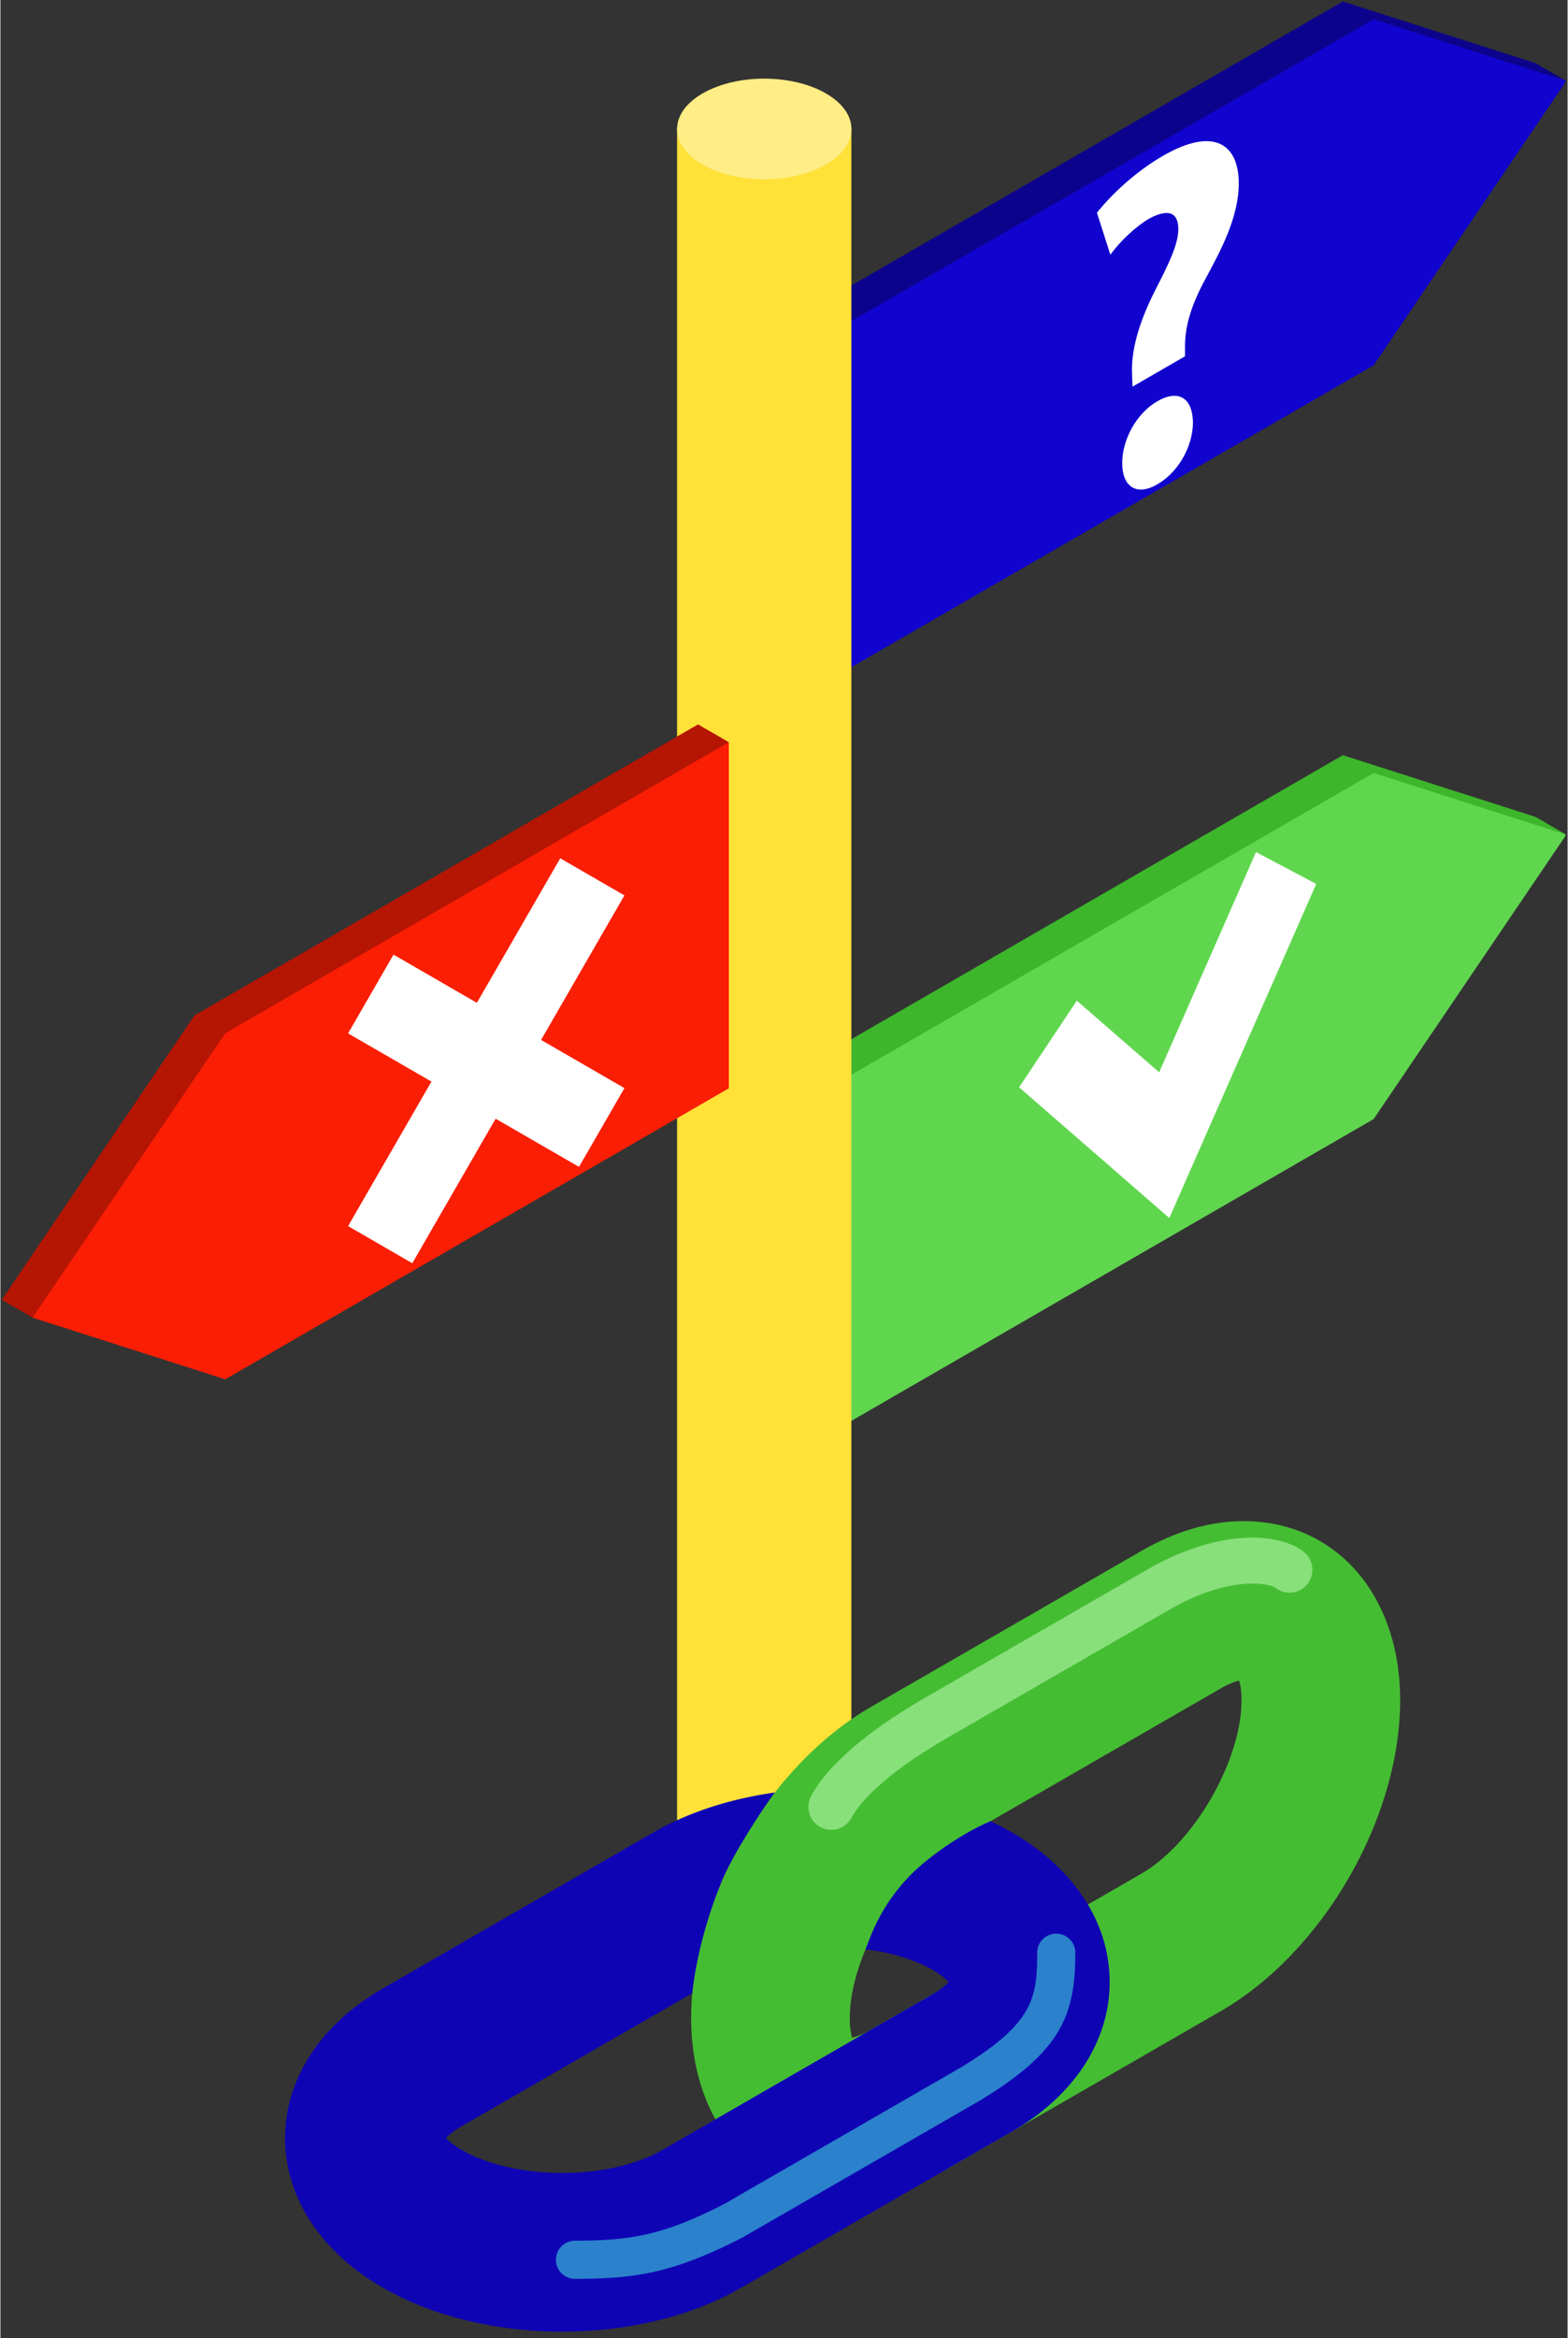
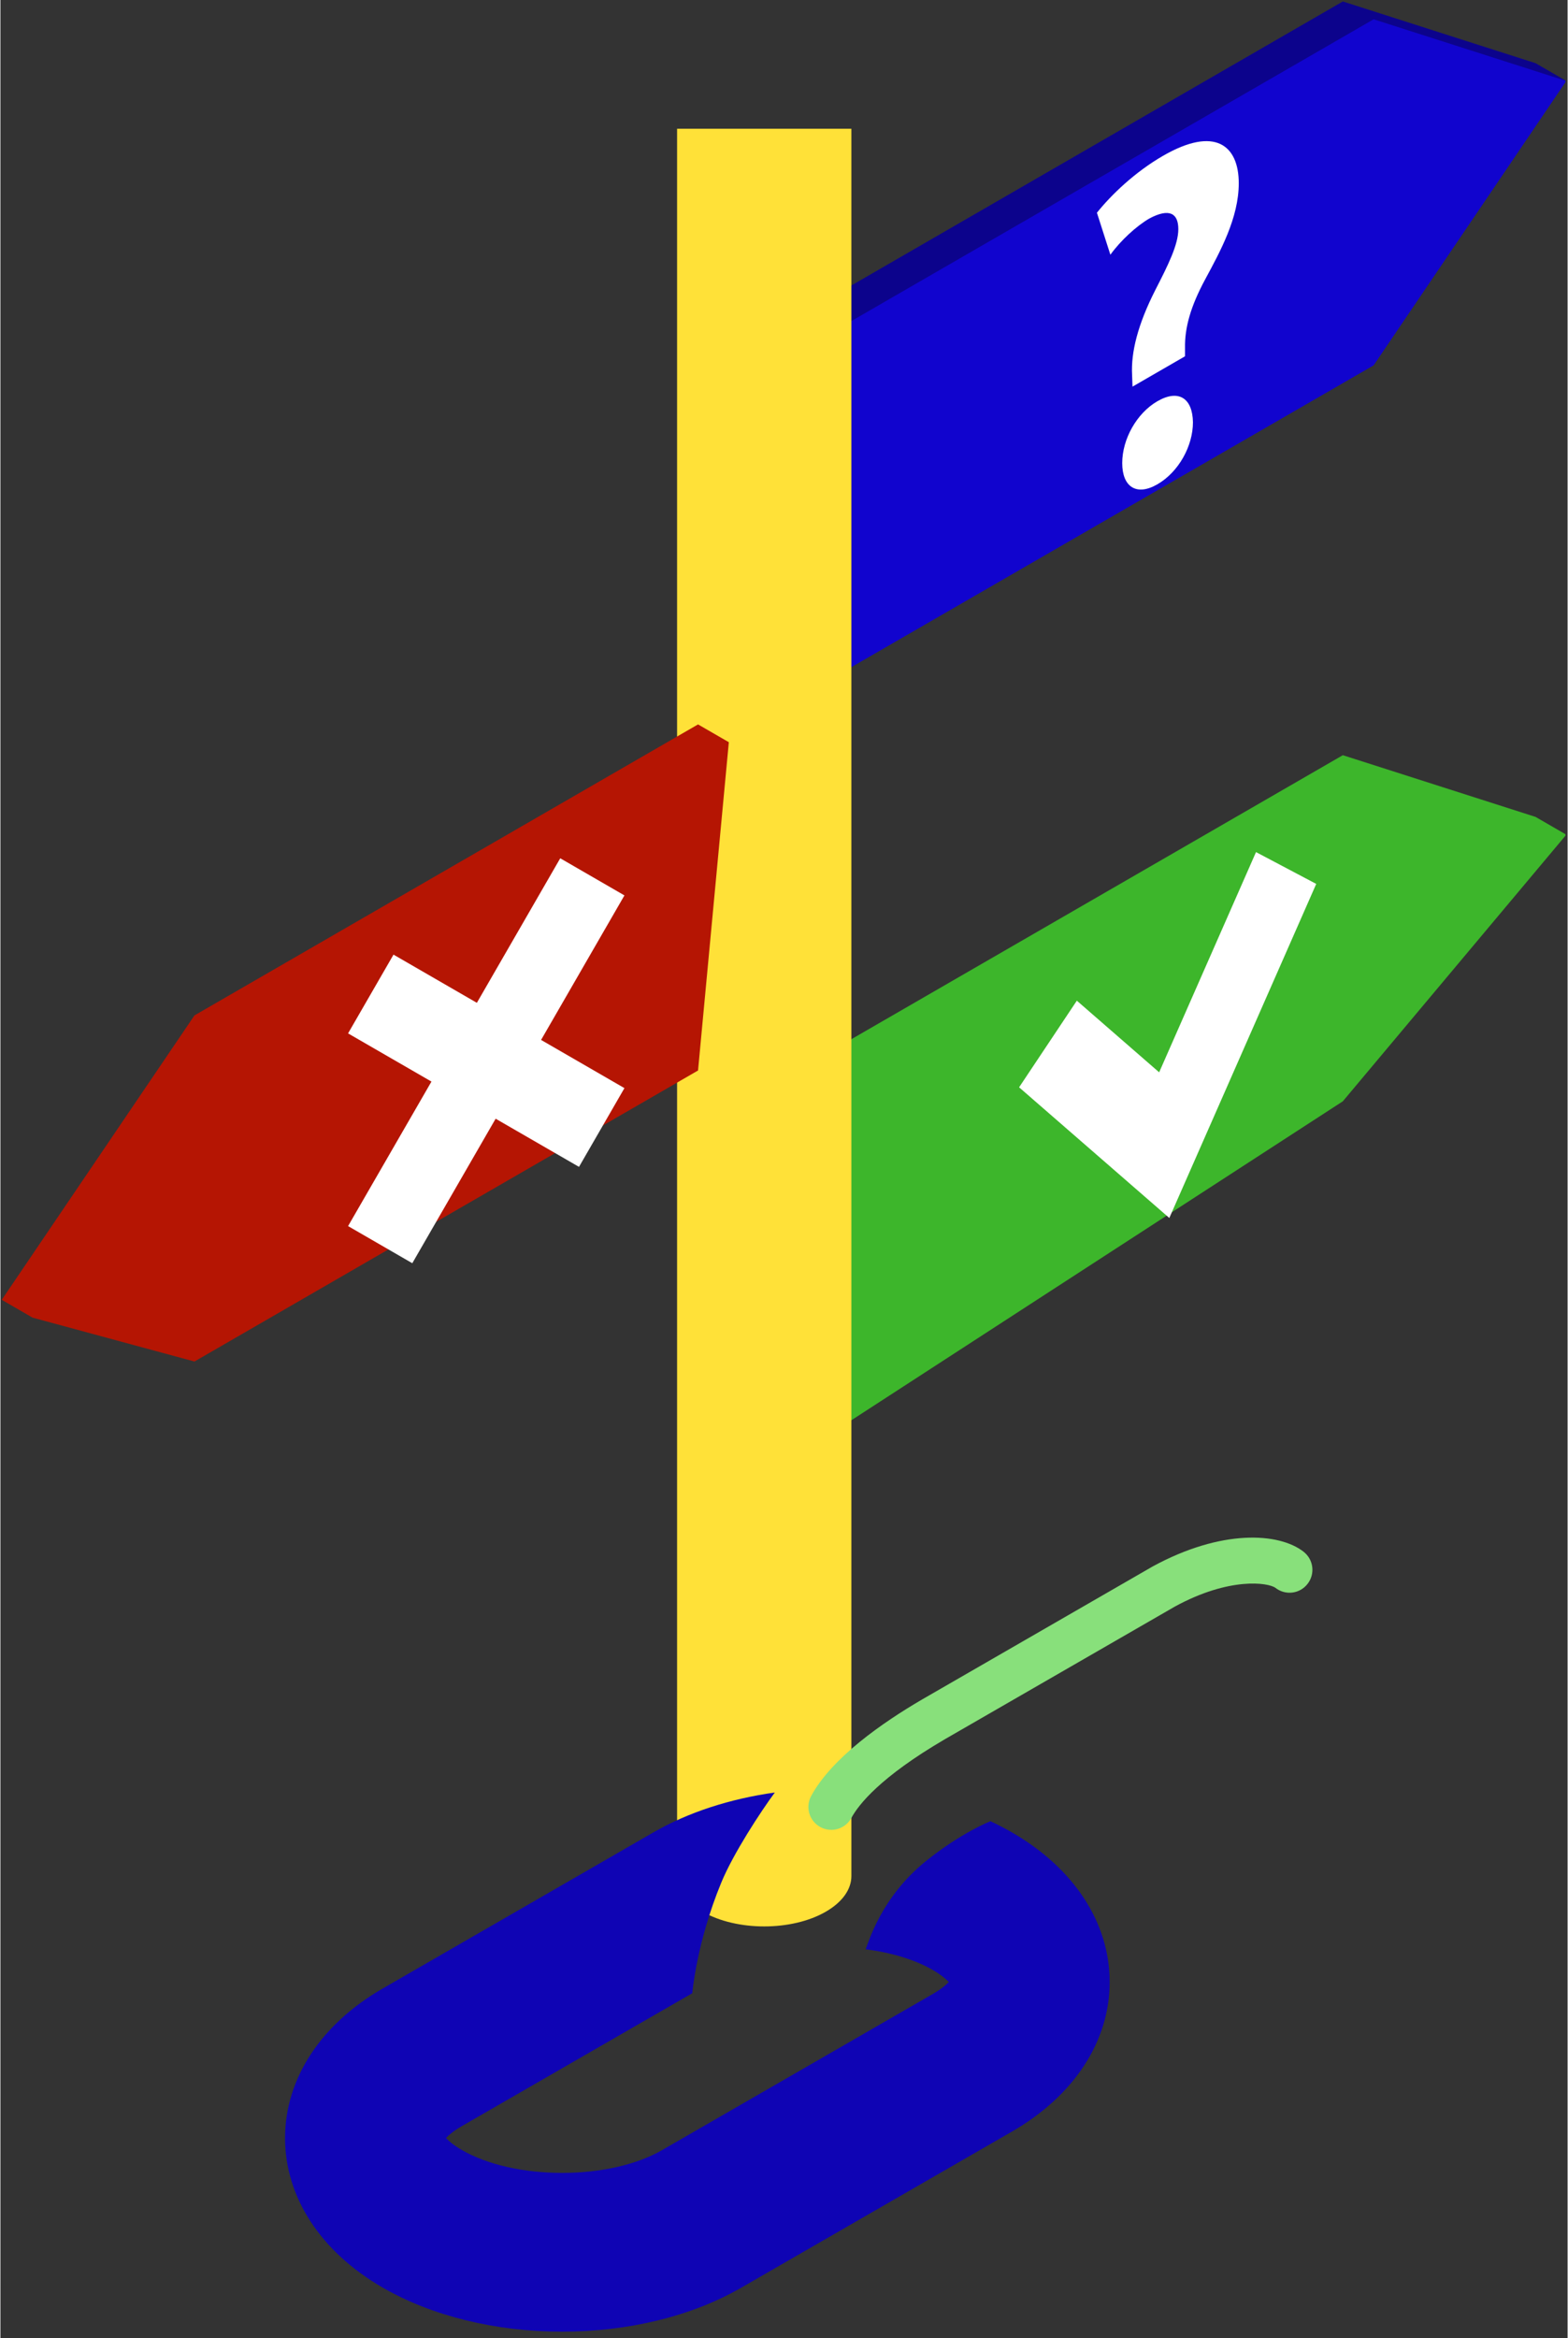
<svg xmlns="http://www.w3.org/2000/svg" width="300" zoomAndPan="magnify" viewBox="0 0 224.88 335.25" height="447" version="1.0">
  <rect x="0" y="0" width="224.88" height="335.25" fill="#333333" stroke="none" />
  <defs>
    <clipPath id="id1">
      <path d="M116.004 108H224.57v97H116.004zm0 0" clip-rule="nonzero" style="fill: rgb(0, 0, 0);" />
    </clipPath>
    <clipPath id="id2">
-       <path d="M120.457 110.105H224.57V205H120.457zm0 0" clip-rule="nonzero" style="fill: rgb(0, 0, 0);" />
-     </clipPath>
+       </clipPath>
    <clipPath id="id3">
      <path d="M116.004.211H224.57V96.738H116.004zm0 0" clip-rule="nonzero" style="fill: rgb(0, 0, 0);" />
    </clipPath>
    <clipPath id="id4">
      <path d="M120.457 2.438H224.57V96.738H120.457zm0 0" clip-rule="nonzero" style="fill: rgb(0, 0, 0);" />
    </clipPath>
    <clipPath id="id5">
      <path d="M.191 103H105v93H.191zm0 0" clip-rule="nonzero" style="fill: rgb(0, 0, 0);" />
    </clipPath>
    <clipPath id="id6">
      <path d="M40 257H160v77.5H40zm0 0" clip-rule="nonzero" style="fill: rgb(0, 0, 0);" />
    </clipPath>
  </defs>
  <g clip-path="url(#id1)">
    <path d="M192.629 108.289l-76.195 44v49.629l4.414 2.551 71.781-46.551L224.695 119.688l-4.414-2.551-27.652-8.848" fill-opacity="1" fill-rule="nonzero" style="fill: rgb(61, 182, 43);" />
  </g>
  <g clip-path="url(#id2)">
    <path d="M120.848 154.84V204.469l76.199-44 27.648-40.781-27.648-8.848-76.199 44" fill-opacity="1" fill-rule="nonzero" style="fill: rgb(96, 214, 79);" />
  </g>
  <g clip-path="url(#id3)">
    <path d="M192.629.211l-76.195 44V93.84l4.414 2.551 71.781-46.551 32.066-38.23-4.414-2.551L192.629.211" fill-opacity="1" fill-rule="nonzero" style="fill: rgb(12, 3, 140);" />
  </g>
  <g clip-path="url(#id4)">
    <path d="M120.848 46.762V96.391l76.199-44 27.648-40.781-27.648-8.844-76.199 43.996" fill-opacity="1" fill-rule="nonzero" style="fill: rgb(17, 4, 206);" />
  </g>
  <path d="M97.098 269.016C97.098 270.863 98.324 272.707 100.758 274.121 105.645 276.938 113.562 276.938 118.441 274.121 120.883 272.707 122.109 270.863 122.109 269.016V18.461H97.098V269.016" fill-opacity="1" fill-rule="nonzero" style="fill: rgb(255, 225, 56);" />
-   <path d="M118.453 13.395c-4.887-2.824-12.805-2.824-17.691.0-4.887 2.816-4.887 7.391.0 10.211 4.887 2.816 12.805 2.816 17.691.0 4.887-2.82 4.887-7.395.0-10.211" fill-opacity="1" fill-rule="nonzero" style="fill: rgb(255, 237, 133);" />
  <g clip-path="url(#id5)">
    <path d="M27.844 145.602.191 186.383 4.609 188.938l23.234 6.293L100.105 153.5l4.418-47.074-4.418-2.551L27.844 145.602" fill-opacity="1" fill-rule="nonzero" style="fill: rgb(181, 21, 3);" />
  </g>
-   <path d="M4.609 188.938l27.652 8.844 72.262-41.727V106.426L32.262 148.152 4.609 188.938" fill-opacity="1" fill-rule="nonzero" style="fill: rgb(250, 30, 4);" />
  <path d="M166.02 57.535c-2.945 1.699-5.047 5.402-5.047 8.871.0 3.402 2.043 4.777 5.047 3.039 3.059-1.766 5.102-5.496 5.102-8.898-.059-3.438-2.043-4.781-5.102-3.012" fill-opacity="1" fill-rule="nonzero" style="fill: rgb(255, 255, 255);" />
  <path d="M166.812 22.352c-4.023 2.324-7.426 5.598-9.469 8.152l1.93 6.023c1.473-2.039 3.742-4.125 5.613-5.207C167.719 29.816 169.023 30.566 169.023 32.859c0 2.227-1.477 5.172-3.289 8.703-2.547 5.008-3.516 8.969-3.344 12.207L162.449 55.441l7.535-4.352V49.91C169.93 46.996 170.777 43.953 172.879 40.055c2.148-3.988 4.816-8.801 4.816-13.777.0-5.434-3.402-8.25-10.883-3.926" fill-opacity="1" fill-rule="nonzero" style="fill: rgb(255, 255, 255);" />
  <path d="M166.273 153.762l-11.812-10.273-8.285 12.422 21.555 18.738L188.812 126.746l-8.641-4.562-13.898 31.578" fill-opacity="1" fill-rule="nonzero" style="fill: rgb(255, 255, 255);" />
  <path d="M80.332 123.07 68.367 143.797 56.406 136.887l-6.52 11.293 11.965 6.91L49.887 175.812l9.215 5.324L71.062 160.414l11.961 6.906 6.52-11.293-11.961-6.91 11.961-20.723-9.211-5.324" fill-opacity="1" fill-rule="nonzero" style="fill: rgb(255, 255, 255);" />
-   <path d="M163.719 268.672l-38.867 22.402C123.637 291.773 122.758 292.07 122.215 292.195 122.047 291.629 121.875 290.699 121.879 289.355 121.883 280.68 128.738 268.832 136.254 264.5l38.867-22.402C176.328 241.402 177.207 241.105 177.754 240.98c.172.562.34 1.492.34 2.836-.004 8.676-6.859 20.523-14.375 24.855zm14.684-50.551c-4.816-.004-9.746 1.426-14.645 4.25l-38.867 22.402c-14.68 8.461-25.762 27.617-25.773 44.566C99.102 304.465 108.336 315.043 121.57 315.051 126.387 315.055 131.316 313.625 136.215 310.797l38.871-22.402C189.762 279.938 200.84 260.781 200.855 243.836 200.867 228.707 191.633 218.133 178.402 218.121" fill-opacity="1" fill-rule="nonzero" style="fill: rgb(69, 189, 51);" />
  <path d="M187.004 222.512c-3.512-2.754-11.773-3.285-21.676 2.113l-33.082 19.07c-5.617 3.281-12.941 8.344-15.91 13.84C115.469 259.133 116.066 261.125 117.664 261.988 118.156 262.258 118.691 262.387 119.223 262.387c1.164.0 2.301-.625 2.895-1.727 1.016-1.875 4.113-5.84 13.426-11.281l33-19.02c7.82-4.262 13.375-3.434 14.41-2.676C184.383 228.801 186.449 228.555 187.562 227.125 188.684 225.695 188.434 223.633 187.004 222.512" fill-opacity="1" fill-rule="nonzero" style="fill: rgb(136, 224, 123);" />
  <g clip-path="url(#id6)">
    <path d="M145.195 262.777c-1-.578-2.047-1.121-3.129-1.629.0.0-4.18 1.625-9.242 5.703-6.461 5.199-8.211 11.605-8.676 12.66C127.867 279.984 131.246 281.008 133.801 282.484c1.164.676 1.883 1.289 2.289 1.719C135.684 284.629 134.965 285.246 133.797 285.918L94.926 308.32C91.328 310.395 86.098 311.586 80.57 311.578 75.047 311.574 69.816 310.379 66.219 308.297c-1.168-.676-1.887-1.289-2.289-1.719C64.336 306.148 65.055 305.535 66.219 304.863L99.277 285.812s.609-7.266 4.164-15.867c1.738-4.207 5.668-10.184 7.68-12.914-6.438.902-12.43 2.844-17.395 5.703L54.855 285.137c-8.898 5.129-14 12.938-14.012 21.426C40.84 315.043 45.934 322.863 54.82 328.004 61.875 332.086 71.012 334.336 80.551 334.344 90.09 334.352 99.23 332.117 106.293 328.043L145.164 305.645c8.895-5.133 14.004-12.938 14.008-21.422C159.18 275.738 154.086 267.922 145.195 262.777" fill-opacity="1" fill-rule="nonzero" style="fill: rgb(15, 4, 180);" />
  </g>
-   <path d="M151.508 277.266c-1.512.0-2.738 1.223-2.738 2.734C148.766 286.453 148.273 290.117 137.832 296.445L103.809 316.062C95.008 320.574 90.305 321.297 82.453 321.293 80.941 321.289 79.715 322.516 79.711 324.027 79.711 325.543 80.938 326.77 82.449 326.77 91.062 326.777 96.555 325.938 106.43 320.871l34.191-19.707c11.648-7.066 13.617-12.238 13.625-21.156.0-1.516-1.227-2.742-2.738-2.742" fill-opacity="1" fill-rule="nonzero" style="fill: rgb(43, 129, 204);" />
</svg>